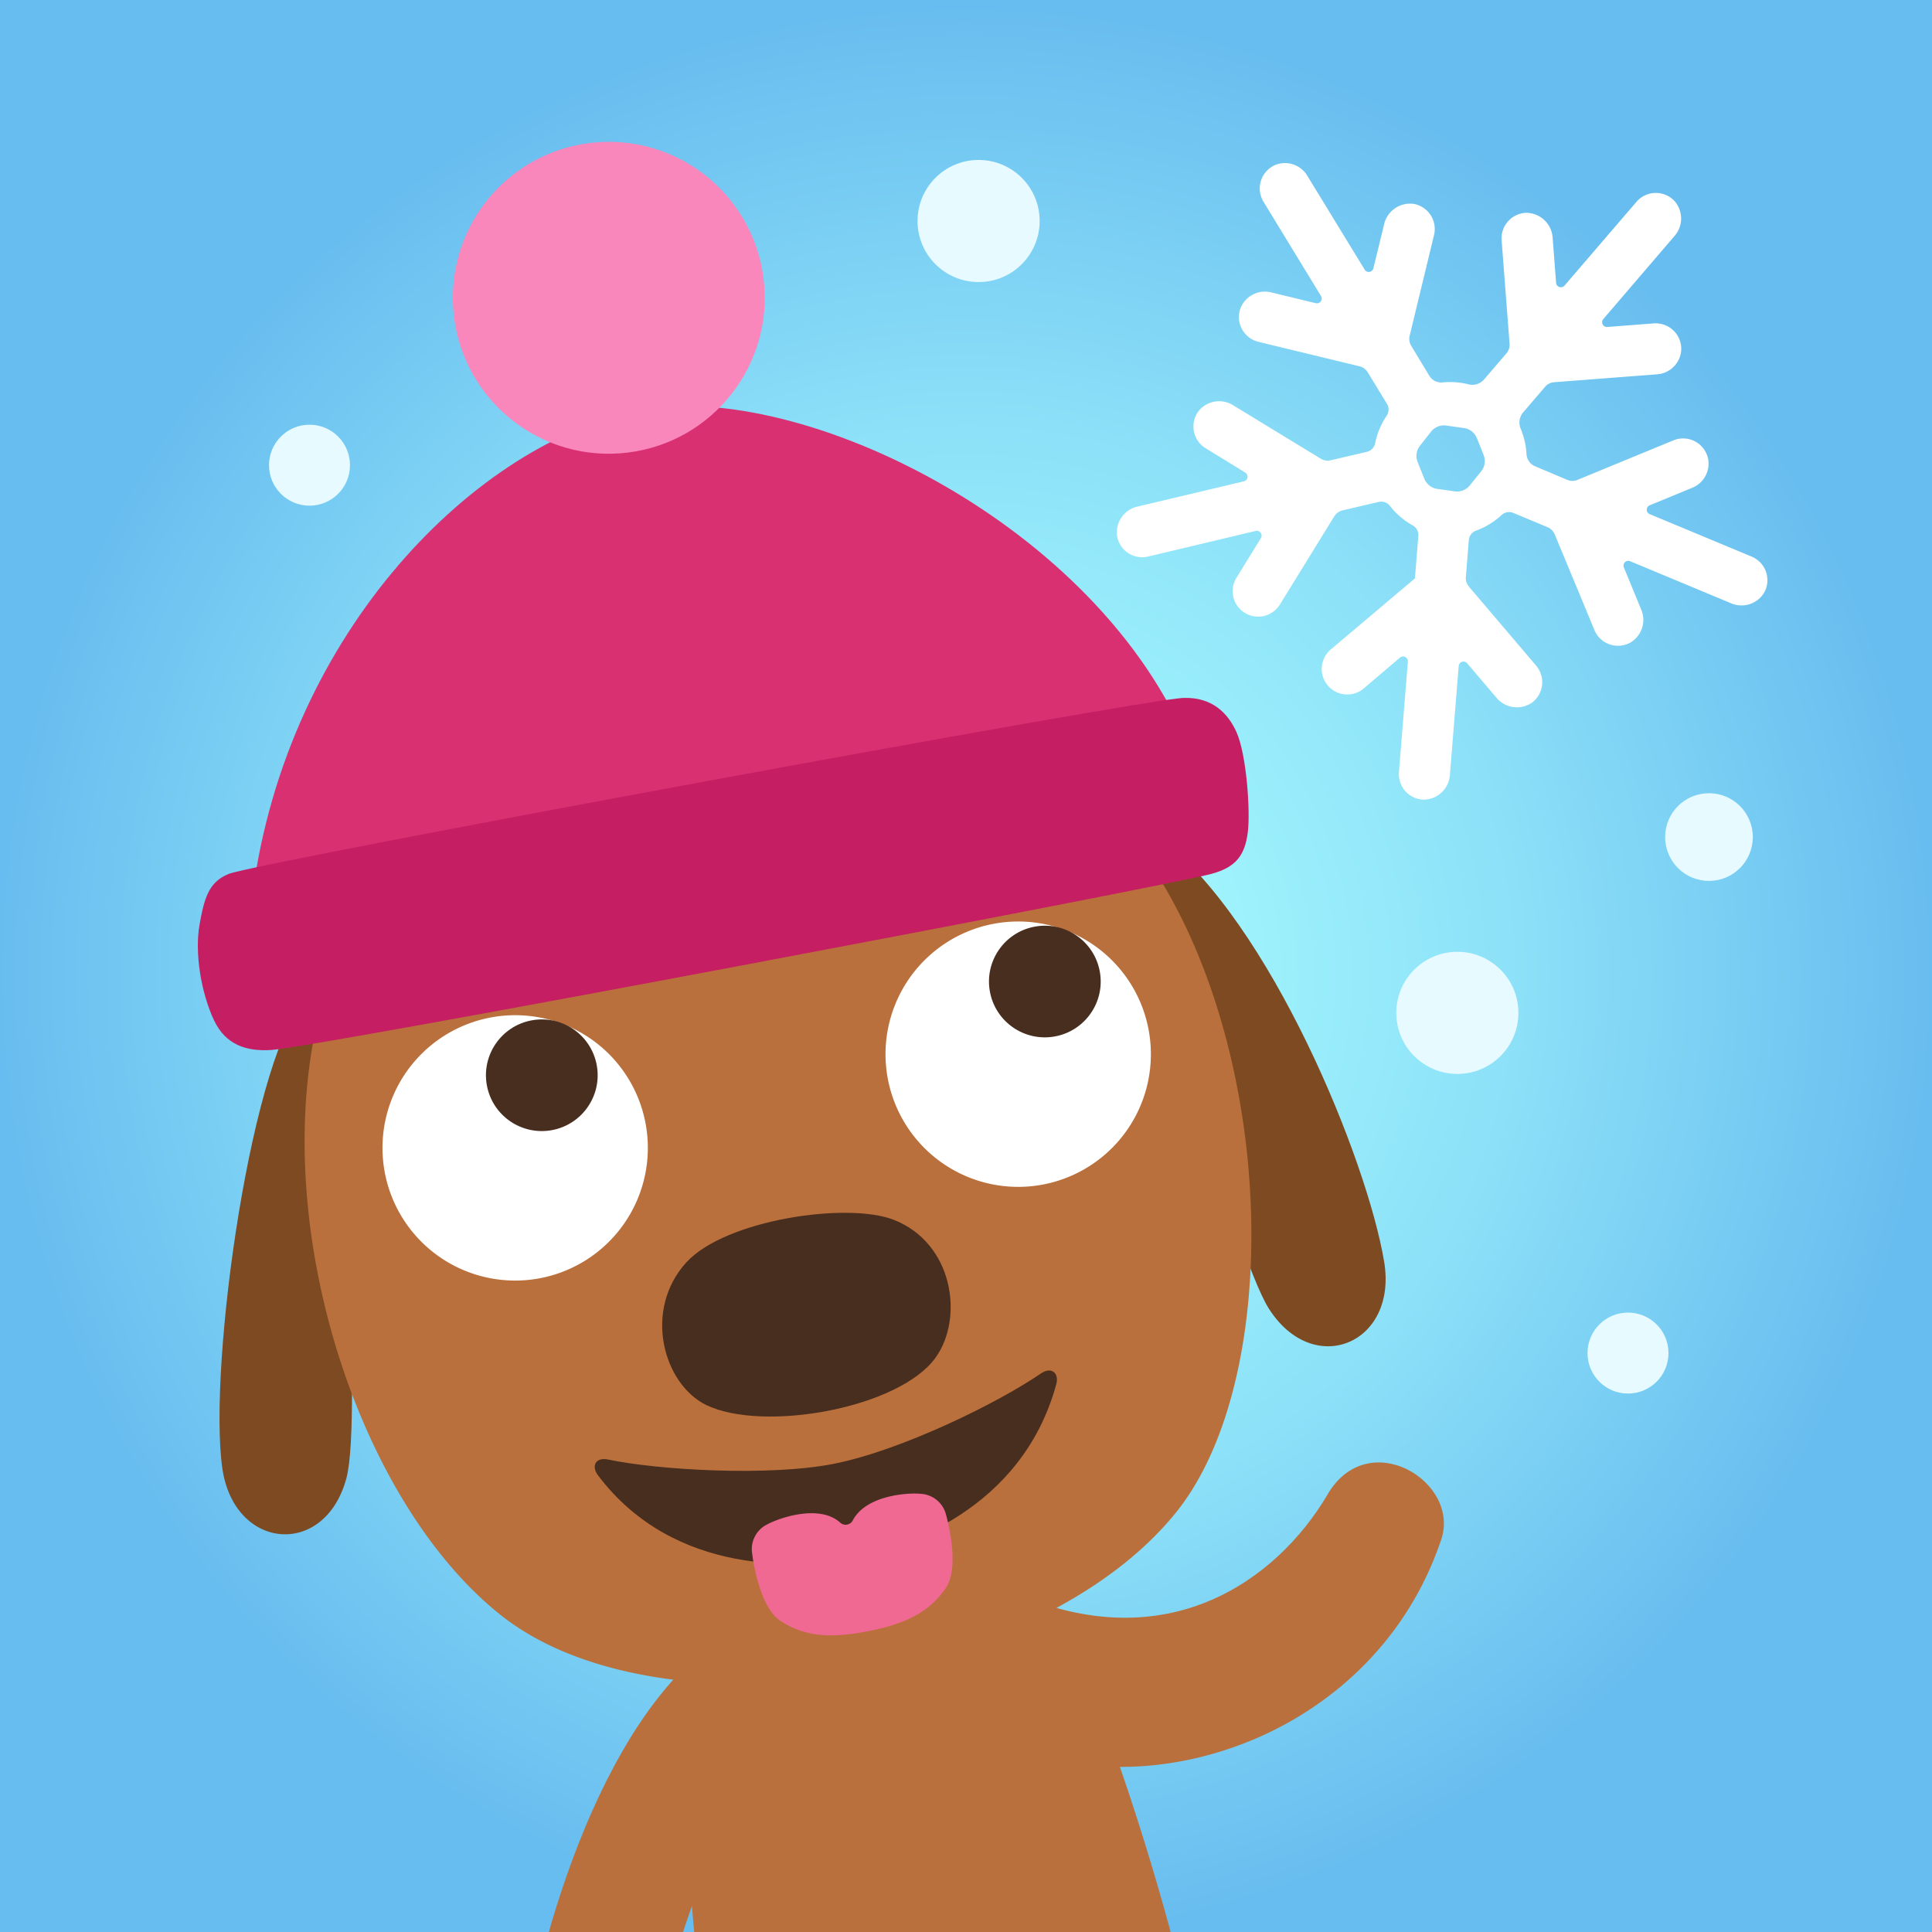
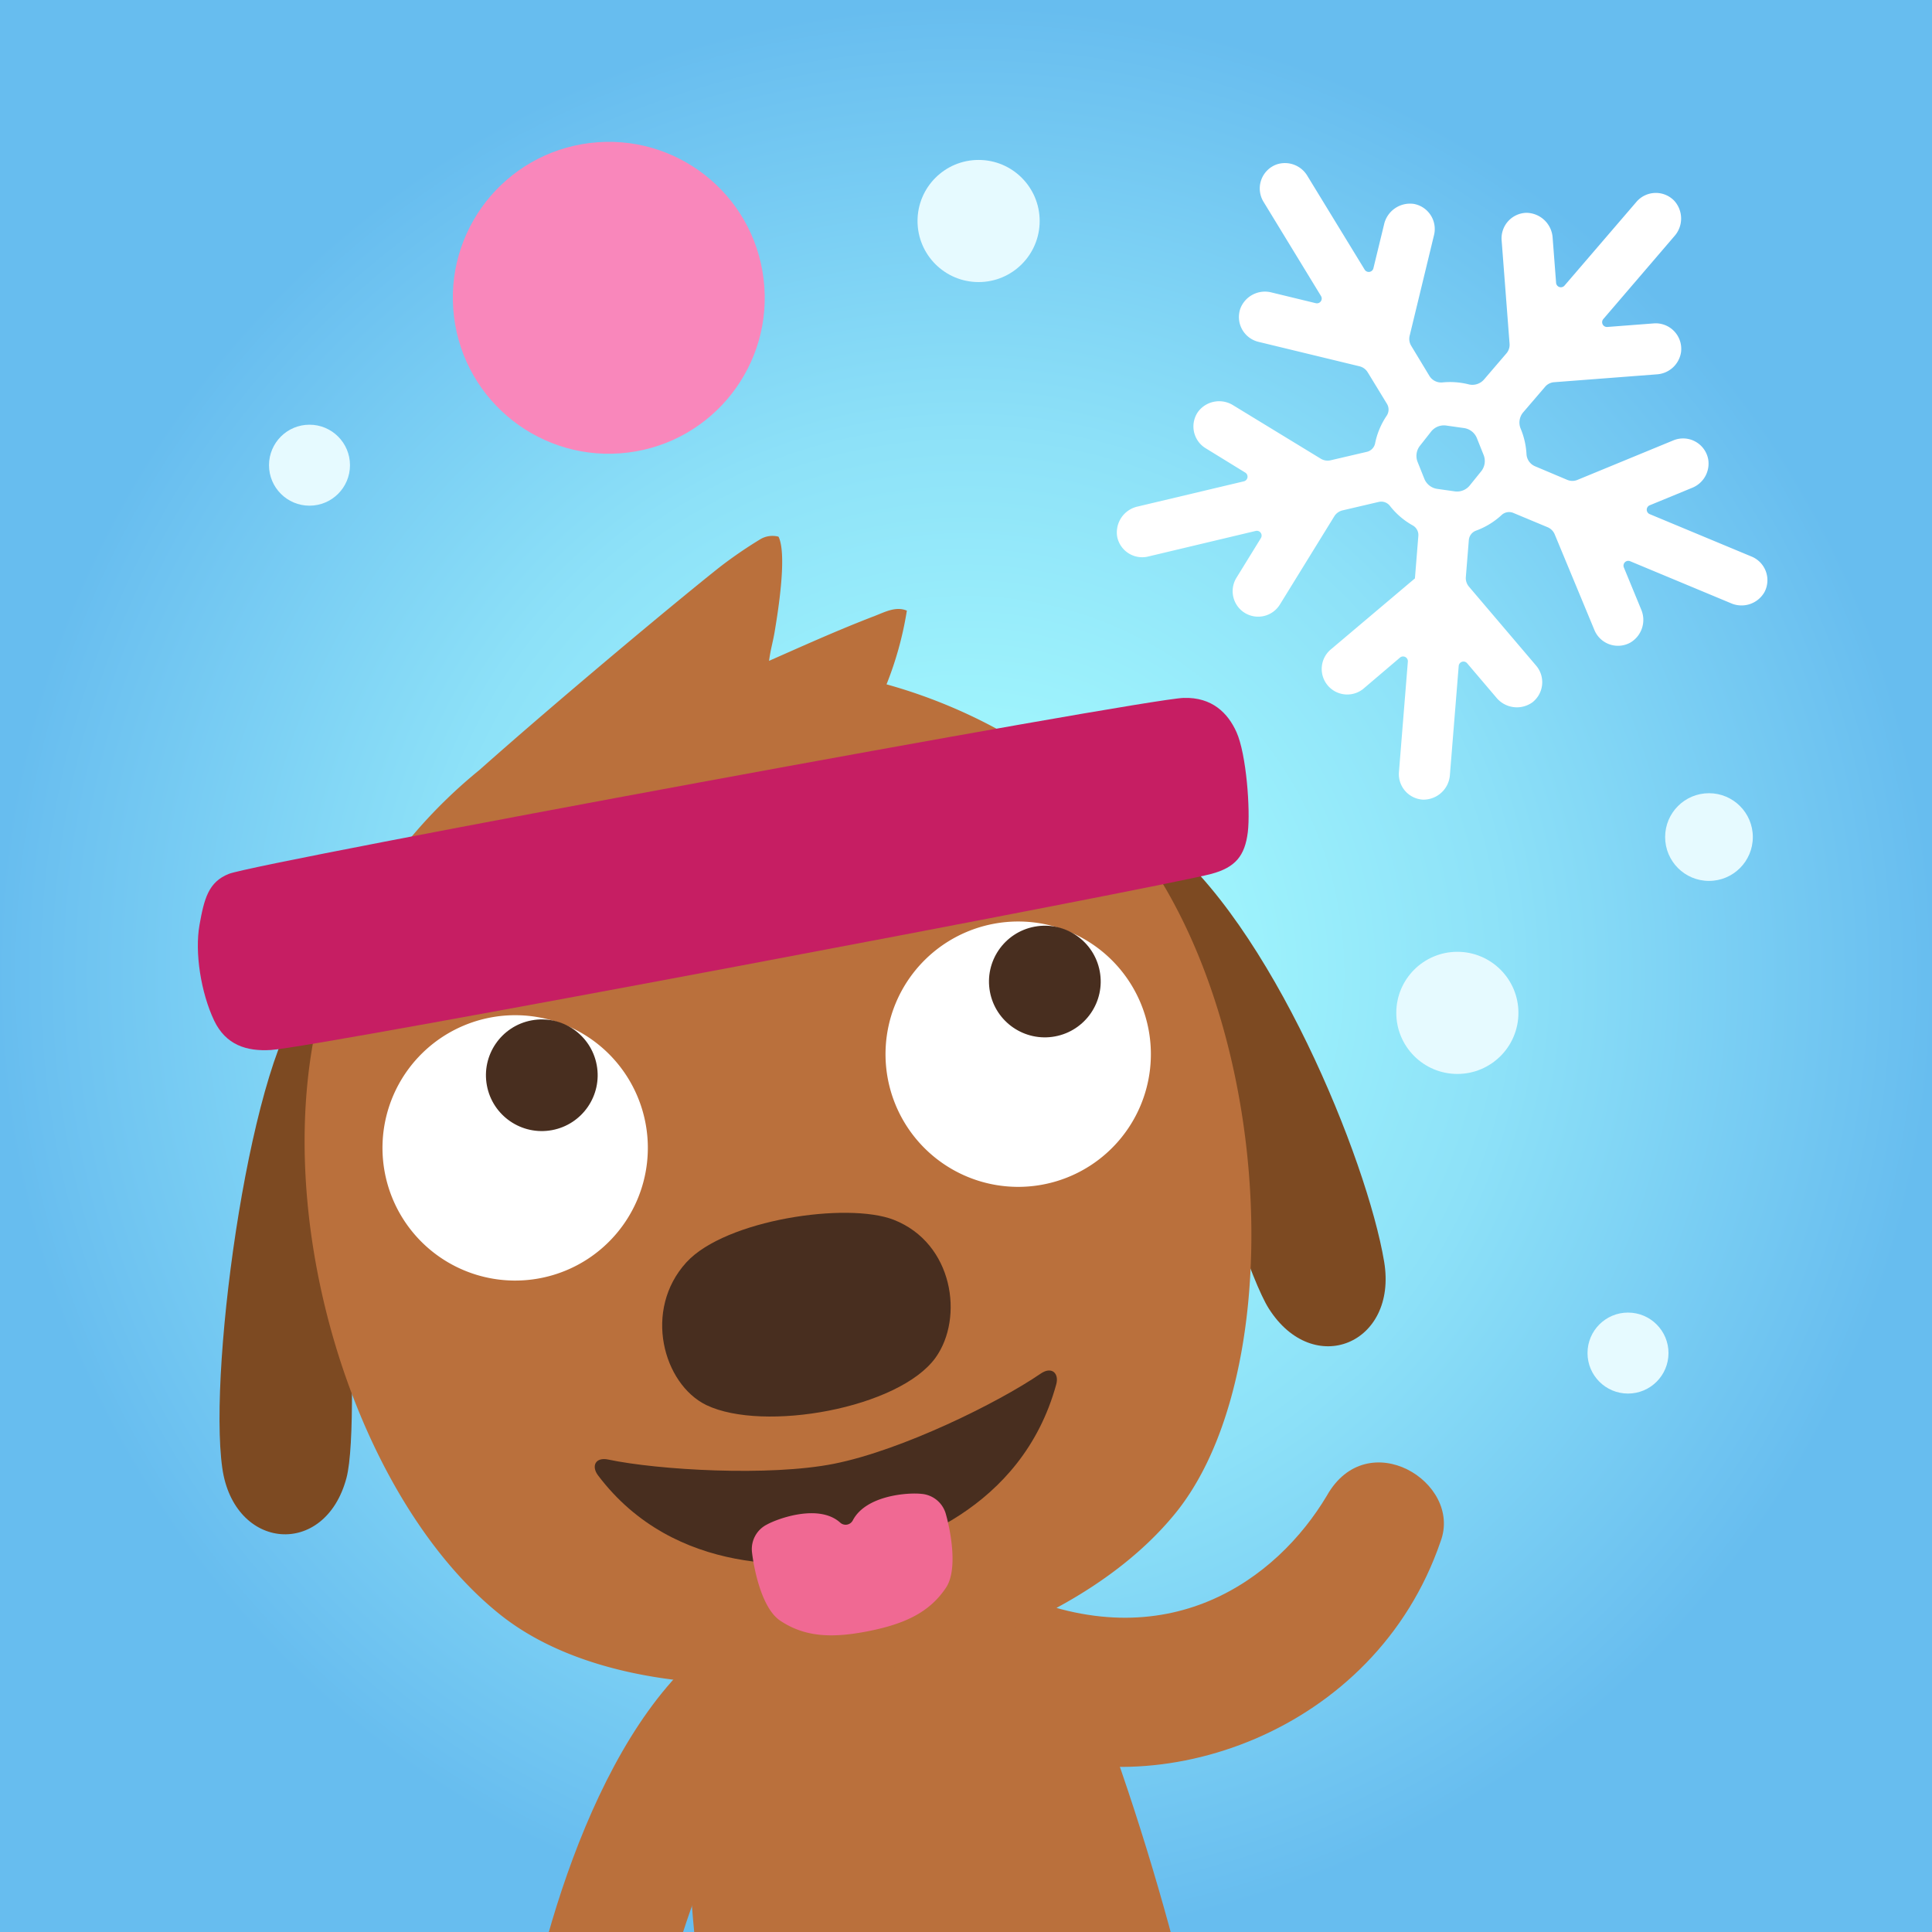
<svg xmlns="http://www.w3.org/2000/svg" id="Snow_Day" data-name="Snow Day" viewBox="0 0 460 460">
  <rect x="0" y="0" width="460" height="460" fill="#808080" stroke="none" />
  <defs>
    <style>.cls-1{fill:none;}.cls-2{clip-path:url(#clip-path);}.cls-3{fill:url(#radial-gradient);}.cls-4{fill:#ba703c;}.cls-4,.cls-5,.cls-6,.cls-7{fill-rule:evenodd;}.cls-5{fill:#7d4a22;}.cls-6,.cls-9{fill:#482e1f;}.cls-7{fill:#f06993;}.cls-8{fill:#fff;}.cls-10{fill:#d83071;}.cls-11{fill:#c61e63;}.cls-12{fill:#f987bb;}.cls-13{fill:#e6faff;}</style>
    <clipPath id="clip-path">
      <rect class="cls-1" width="460" height="460" />
    </clipPath>
    <radialGradient id="radial-gradient" cx="230" cy="231.96" r="230.98" gradientUnits="userSpaceOnUse">
      <stop offset="0" stop-color="#a9fdff" />
      <stop offset="0.22" stop-color="#a1f6fd" />
      <stop offset="0.56" stop-color="#8de1f8" />
      <stop offset="0.96" stop-color="#6bc0f0" />
      <stop offset="1" stop-color="#67bdef" />
    </radialGradient>
  </defs>
  <title>icon_website</title>
  <g class="cls-2">
    <g id="Snow_Day_Icon" data-name="Snow Day Icon">
      <rect class="cls-3" width="460" height="463.93" />
      <g id="HARVEY_FRONT_open_smile" data-name="HARVEY FRONT open smile">
        <g id="body">
          <path class="cls-4" d="M343,367c5.28-14.07-17.43-28-27.08-10.89-11.84,19.9-38,39.36-75,22.87l.37,36.77C274.91,430.12,327.28,412.95,343,367Z" />
          <path id="arm_1" data-name="arm 1" class="cls-4" d="M163.75,396.33c-27,26.17-39.26,82.07-41.11,104.53-1.23,15,24.42,22.17,29,3.08,4.81-19.9,8.12-43,22.48-72.34Z" />
          <path id="body-2" data-name="body" class="cls-4" d="M249.73,379c-3.86,1.07-24.29,5.52-42.93,9.4-18.7,3.54-39.29,7.24-43.26,7.72-3,42.45,6.42,114.9,12.74,128.74,2,4.34,30.76,5.56,48.86,3.72,3.4-.35,15.88-2.78,19.26-3.78,18.45-5.47,42.57-16.19,42.78-22C287.74,487.64,268.71,417.1,249.73,379Z" />
        </g>
        <g id="head_FRONT" data-name="head FRONT">
          <g id="ears">
            <path id="ear" class="cls-5" d="M73.46,237c-13.42,12.25-24,88.26-20.53,112.56,2.79,19.62,24.46,21.49,29.56,2.34,3.94-14.79-2.13-96.43-2.91-110.74S73.46,237,73.46,237Z" />
            <path id="ear-2" data-name="ear" class="cls-5" d="M276,199.3c26.58,20.39,49.52,76.9,53.56,101.11,3.26,19.55-16.83,27.88-27.46,11.16-8.22-12.91-32.2-98.39-35.78-112.26S276,199.3,276,199.3Z" />
          </g>
          <path id="head" class="cls-4" d="M85.42,217.26a120.69,120.69,0,0,1,28.72-33.92c19-16.88,47.77-40.87,57.41-48.46a105,105,0,0,1,9.53-6.52,5.64,5.64,0,0,1,4.28-.58c2.18,4.42-.34,19.1-.89,22.47-.47,2.83-.93,3.95-1.36,7.09,7.76-3.41,16.36-7.32,25.28-10.73,2.52-1,5-2.28,7.53-1.22a82.07,82.07,0,0,1-4.84,17.55,126.06,126.06,0,0,1,44.66,22.77c46.56,36.45,54.58,137,24.17,174.52C246.52,401.41,157,414.75,119.07,384.42,78.83,352.26,57,266.7,85.42,217.26Z" />
          <g id="smile_open" data-name="smile open">
            <path class="cls-6" d="M247.77,327.06c-10,6.86-32.94,18.22-49.22,21.46-15.38,3.05-41.82,1.5-53.69-1-3.16-.67-4.09,1.61-2.48,3.75,18.32,24.3,48.66,22.06,60.62,19.69s40.25-11.31,48.49-41.36C252.2,327,250.43,325.23,247.77,327.06Z" />
            <path class="cls-7" d="M225.17,360.37a6.56,6.56,0,0,0-5.82-4.69c-3.07-.34-13.1.29-16.28,6.27a1.92,1.92,0,0,1-3,.6c-5-4.55-14.73-1.06-17.44.42a6.55,6.55,0,0,0-3.59,6.55c.37,3.29,2.12,13.27,6.72,16.35,5.79,3.87,12.17,4.25,21,2.5s14.6-4.55,18.47-10.34C228.28,373.45,226.09,363.55,225.17,360.37Z" />
          </g>
          <path id="nose" class="cls-6" d="M212.8,290.43c-11.11-4.32-40.09,0-49.36,10.11-10.39,11.38-5.52,29,4.73,34,13.62,6.54,45.92.78,54.6-11.31C229.53,313.78,227,296,212.8,290.43Z" />
          <g id="eyes_BIG" data-name="eyes BIG">
            <path class="cls-8" d="M273.48,245.19a31.59,31.59,0,1,1-36.83-25.25A31.58,31.58,0,0,1,273.48,245.19Z" />
            <ellipse class="cls-9" cx="248.78" cy="233.69" rx="13.3" ry="13.29" transform="translate(-38.59 49.51) rotate(-10.55)" />
            <path class="cls-8" d="M153.71,267.5a31.59,31.59,0,1,1-36.83-25.25A31.58,31.58,0,0,1,153.71,267.5Z" />
            <ellipse class="cls-9" cx="129.01" cy="256" rx="13.3" ry="13.29" transform="translate(-44.7 27.96) rotate(-10.55)" />
          </g>
        </g>
        <g id="Harvey_hat" data-name="Harvey hat">
-           <path class="cls-10" d="M59.8,215.54c7.2-62.87,51.71-108.87,91.11-117.62,37.17-8.26,108.17,25.12,131.26,77.71C285,182,58.85,223.85,59.8,215.54Z" />
          <path class="cls-11" d="M47.5,220.23c1.11-6.22,2.11-10.24,7-12.17,6.92-2.74,217.47-41.58,227.3-41.89,6.81-.22,10.58,3.63,12.61,8.16,2.35,5.24,3.33,18.54,2.69,23.79-.7,5.7-3,8.42-8.68,9.95C277.1,211.12,75.16,249.38,64.5,250c-5.83.36-10.73-1.21-13.51-7C47.84,236.36,46.33,226.78,47.5,220.23Z" />
          <circle class="cls-12" cx="144.95" cy="70.89" r="37.13" transform="translate(-7.55 18.18) rotate(-6.99)" />
        </g>
      </g>
      <path id="Snowflake" class="cls-8" d="M417.1,132.54l-24.32-10.13a1.14,1.14,0,0,1,0-2.1l10.08-4.15a6.21,6.21,0,0,0,3.85-6.83,6.08,6.08,0,0,0-8.29-4.48l-22.84,9.41a3.16,3.16,0,0,1-2.41,0L365.45,111a3.34,3.34,0,0,1-2-2.9,18.28,18.28,0,0,0-1.37-6,3.76,3.76,0,0,1,.57-3.91l5.31-6.19A3.14,3.14,0,0,1,370.06,91l24.41-1.87a6.22,6.22,0,0,0,5.78-5.31A6.08,6.08,0,0,0,393.76,77l-11.08.85a1.14,1.14,0,0,1-.95-1.87l16.94-19.76a6.29,6.29,0,0,0-.05-8.43,6.08,6.08,0,0,0-9,.28L372.5,68a1.14,1.14,0,0,1-2-.65l-.82-10.68a6.34,6.34,0,0,0-6.28-6,6.08,6.08,0,0,0-5.87,6.54l1.89,24.63a3.15,3.15,0,0,1-.75,2.3l-5.34,6.23a3.67,3.67,0,0,1-3.7,1.13,18.22,18.22,0,0,0-6.15-.45,3.28,3.28,0,0,1-3.14-1.54L336,82.33a3.15,3.15,0,0,1-.37-2.38l5.81-24a6.08,6.08,0,0,0-4.75-7.39,6.34,6.34,0,0,0-7.16,4.92L327,63.88a1.14,1.14,0,0,1-2.08.32L311.29,41.89a6.21,6.21,0,0,0-7.35-2.73A6.08,6.08,0,0,0,300.81,48l13.72,22.49a1.14,1.14,0,0,1-1.24,1.7l-10.52-2.55a6.27,6.27,0,0,0-7.42,3.75,6.08,6.08,0,0,0,4.28,8l24,5.81a3.16,3.16,0,0,1,2,1.42l4.59,7.52a2.63,2.63,0,0,1-.05,2.83,18.1,18.1,0,0,0-2.77,6.62,2.61,2.61,0,0,1-2,2l-8.58,2a3.11,3.11,0,0,1-2.36-.38L293.67,96.53a6.28,6.28,0,0,0-8.31,1.37,6.07,6.07,0,0,0,1.68,8.81l9.46,5.82a1.14,1.14,0,0,1-.33,2.07l-25.28,6a6.31,6.31,0,0,0-4.88,7.26,6.07,6.07,0,0,0,7.35,4.65l25.63-6.1a1.14,1.14,0,0,1,1.23,1.7l-5.83,9.46a6.08,6.08,0,0,0,1.21,7.79,6.28,6.28,0,0,0,.78.57,6.08,6.08,0,0,0,8.36-2l12.95-21a3.15,3.15,0,0,1,2-1.42l8.56-2a2.62,2.62,0,0,1,2.67.92,18,18,0,0,0,5.46,4.68,2.61,2.61,0,0,1,1.32,2.5l-.8,9.94c0,.14,0,.14,0,.15L317,154.51a6.08,6.08,0,1,0,7.87,9.26l8.46-7.2a1.14,1.14,0,0,1,1.87,1l-2.12,26.26a6.08,6.08,0,0,0,5.72,6.56,6.32,6.32,0,0,0,6.42-5.94l2.09-25.89a1.14,1.14,0,0,1,2-.65l6.94,8.16a6.34,6.34,0,0,0,8.6,1.16,6.08,6.08,0,0,0,.9-8.74l-16-18.81a3.16,3.16,0,0,1-.74-2.3l.71-8.77a2.62,2.62,0,0,1,1.7-2.26,18.09,18.09,0,0,0,6.13-3.75,2.62,2.62,0,0,1,2.78-.47l8.13,3.39a3.16,3.16,0,0,1,1.71,1.71L379.62,150a6.07,6.07,0,0,0,8.55,3,6.27,6.27,0,0,0,2.58-7.9l-4.12-10a1.14,1.14,0,0,1,1.49-1.48l24,10a6.28,6.28,0,0,0,8-2.66A6.08,6.08,0,0,0,417.1,132.54ZM346.43,117l-4.24-.6a3.89,3.89,0,0,1-3.06-2.4l-1.6-4a3.89,3.89,0,0,1,.55-3.86l2.65-3.37a3.89,3.89,0,0,1,3.61-1.45l4.24.6a3.89,3.89,0,0,1,3.06,2.4l1.6,4a3.89,3.89,0,0,1-.55,3.86L350,115.51A3.89,3.89,0,0,1,346.43,117Z" />
      <circle class="cls-13" cx="73.69" cy="110.76" r="9.64" />
      <circle class="cls-13" cx="387.62" cy="322.16" r="9.64" />
      <circle class="cls-13" cx="406.9" cy="199.3" r="10.44" />
      <circle class="cls-13" cx="346.99" cy="241.16" r="14.54" />
      <circle class="cls-13" cx="233" cy="52.62" r="14.54" />
    </g>
  </g>
</svg>